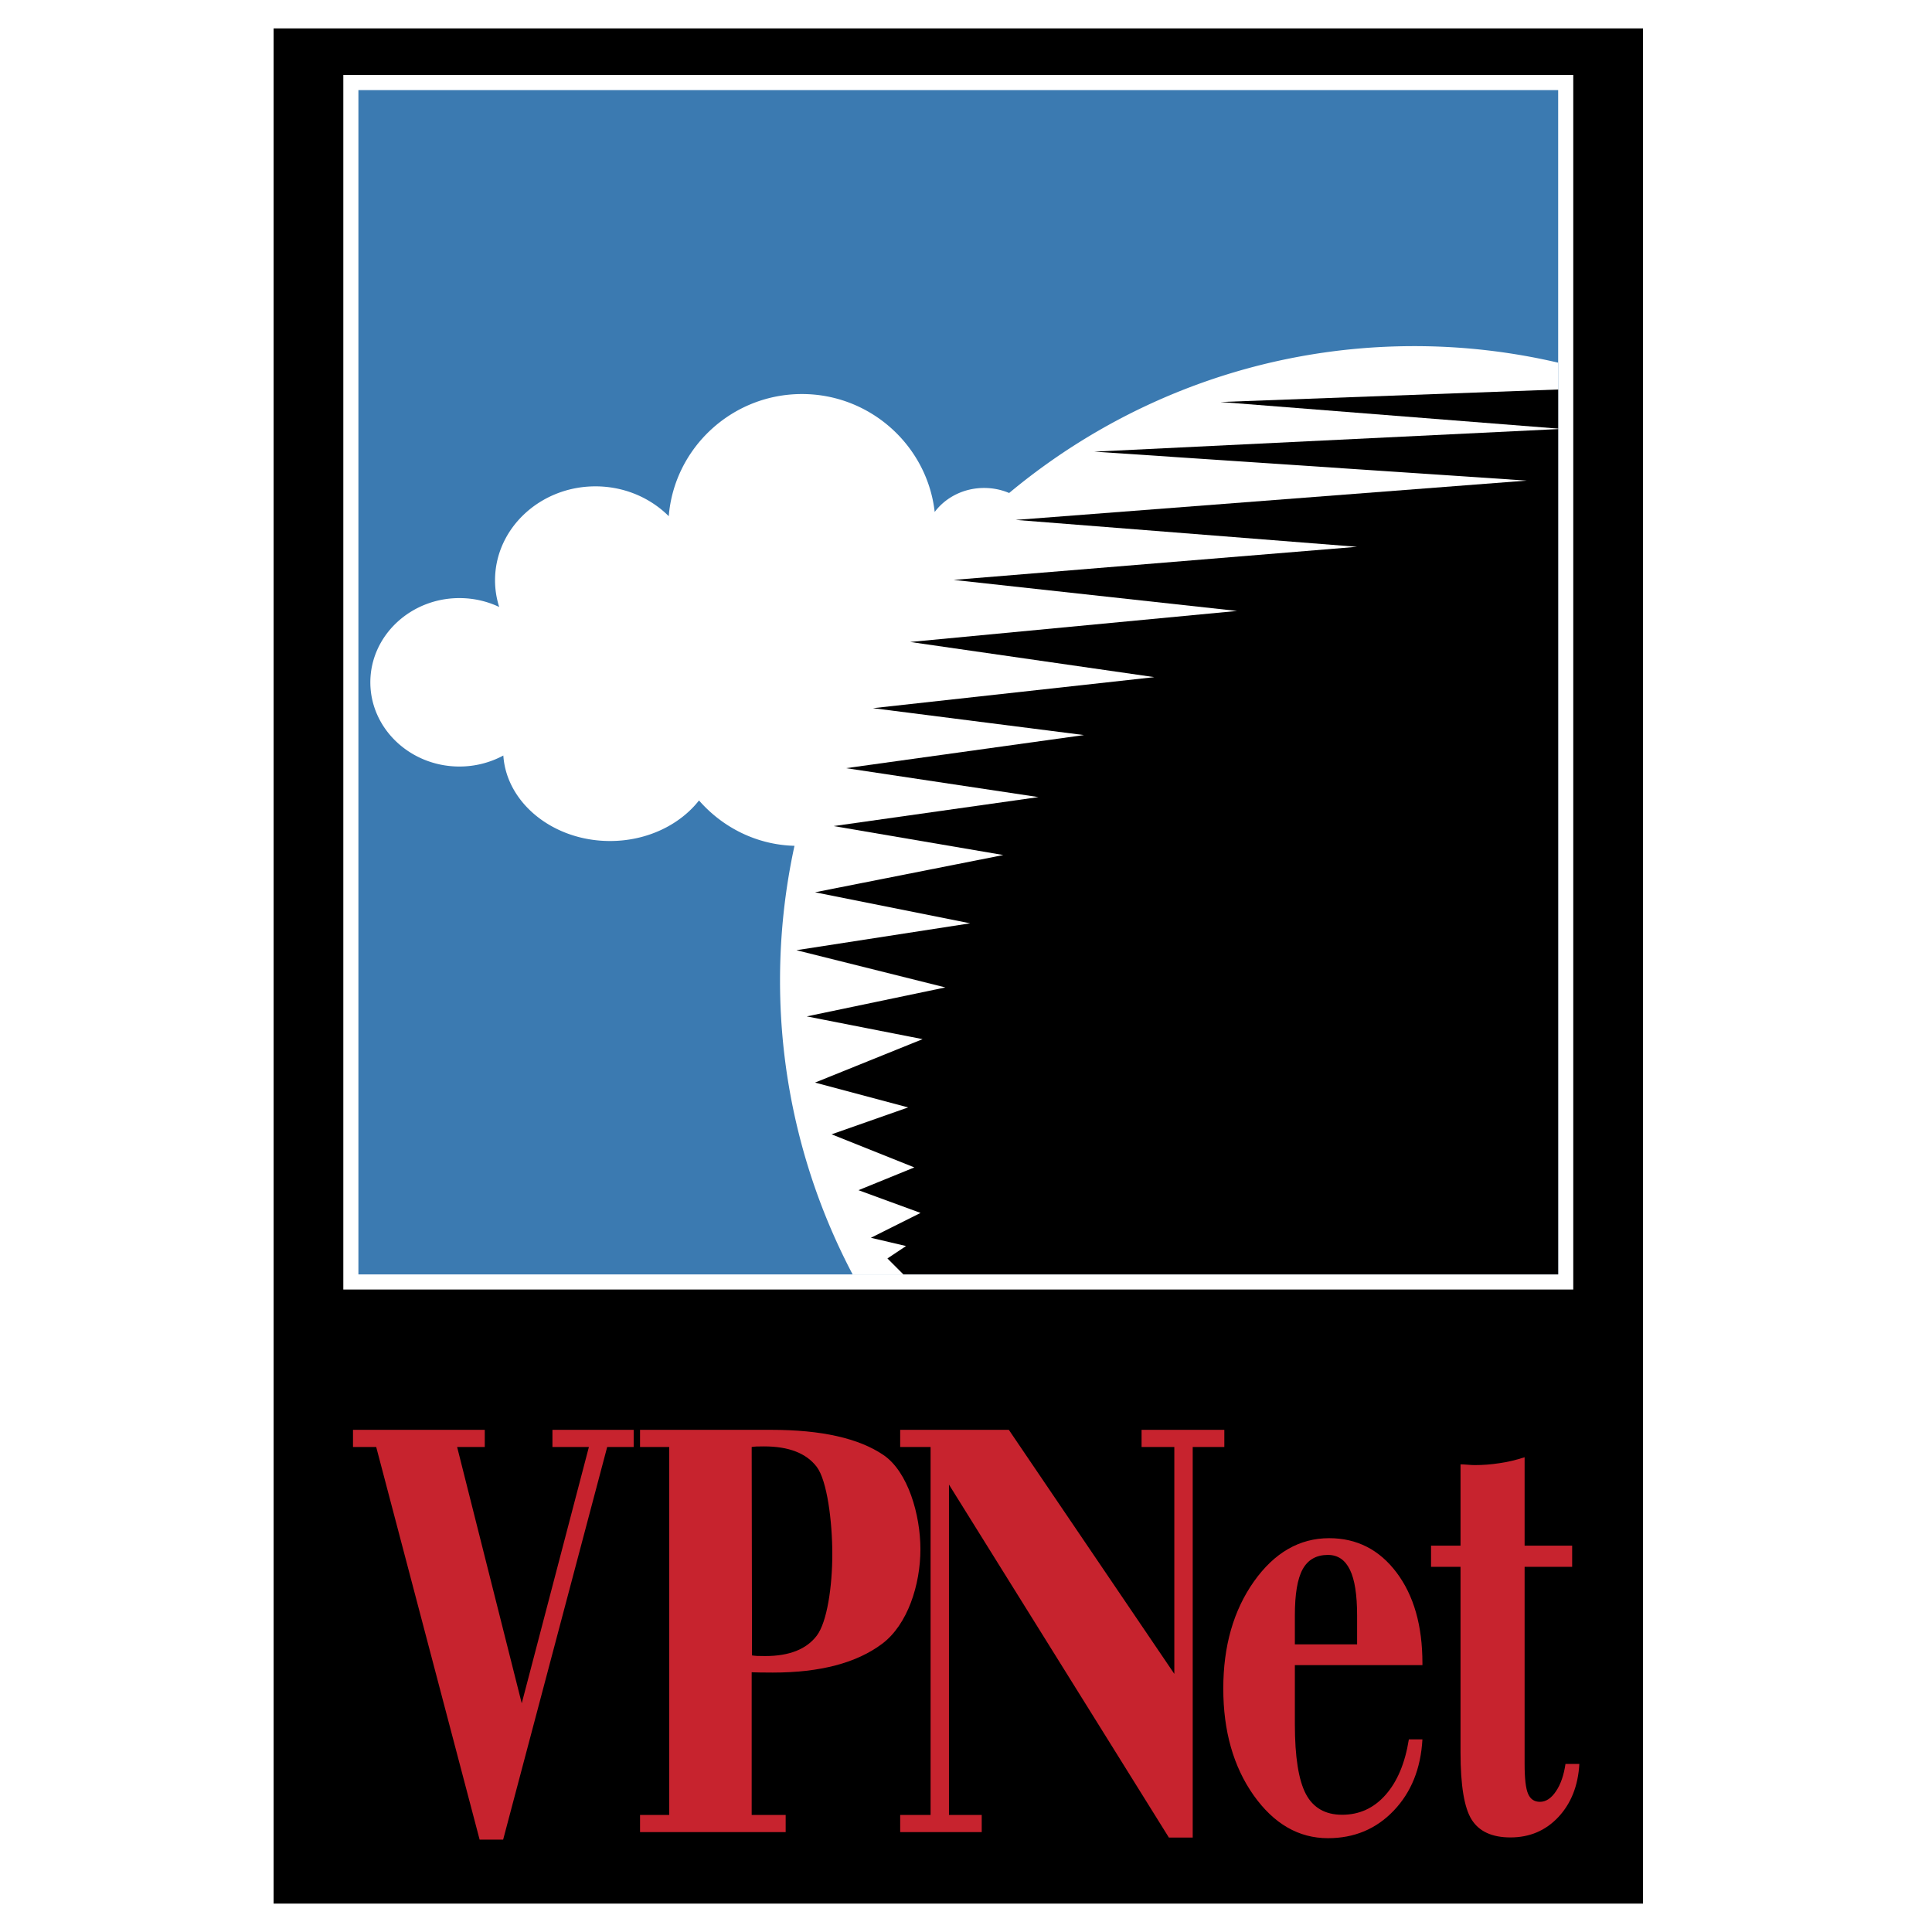
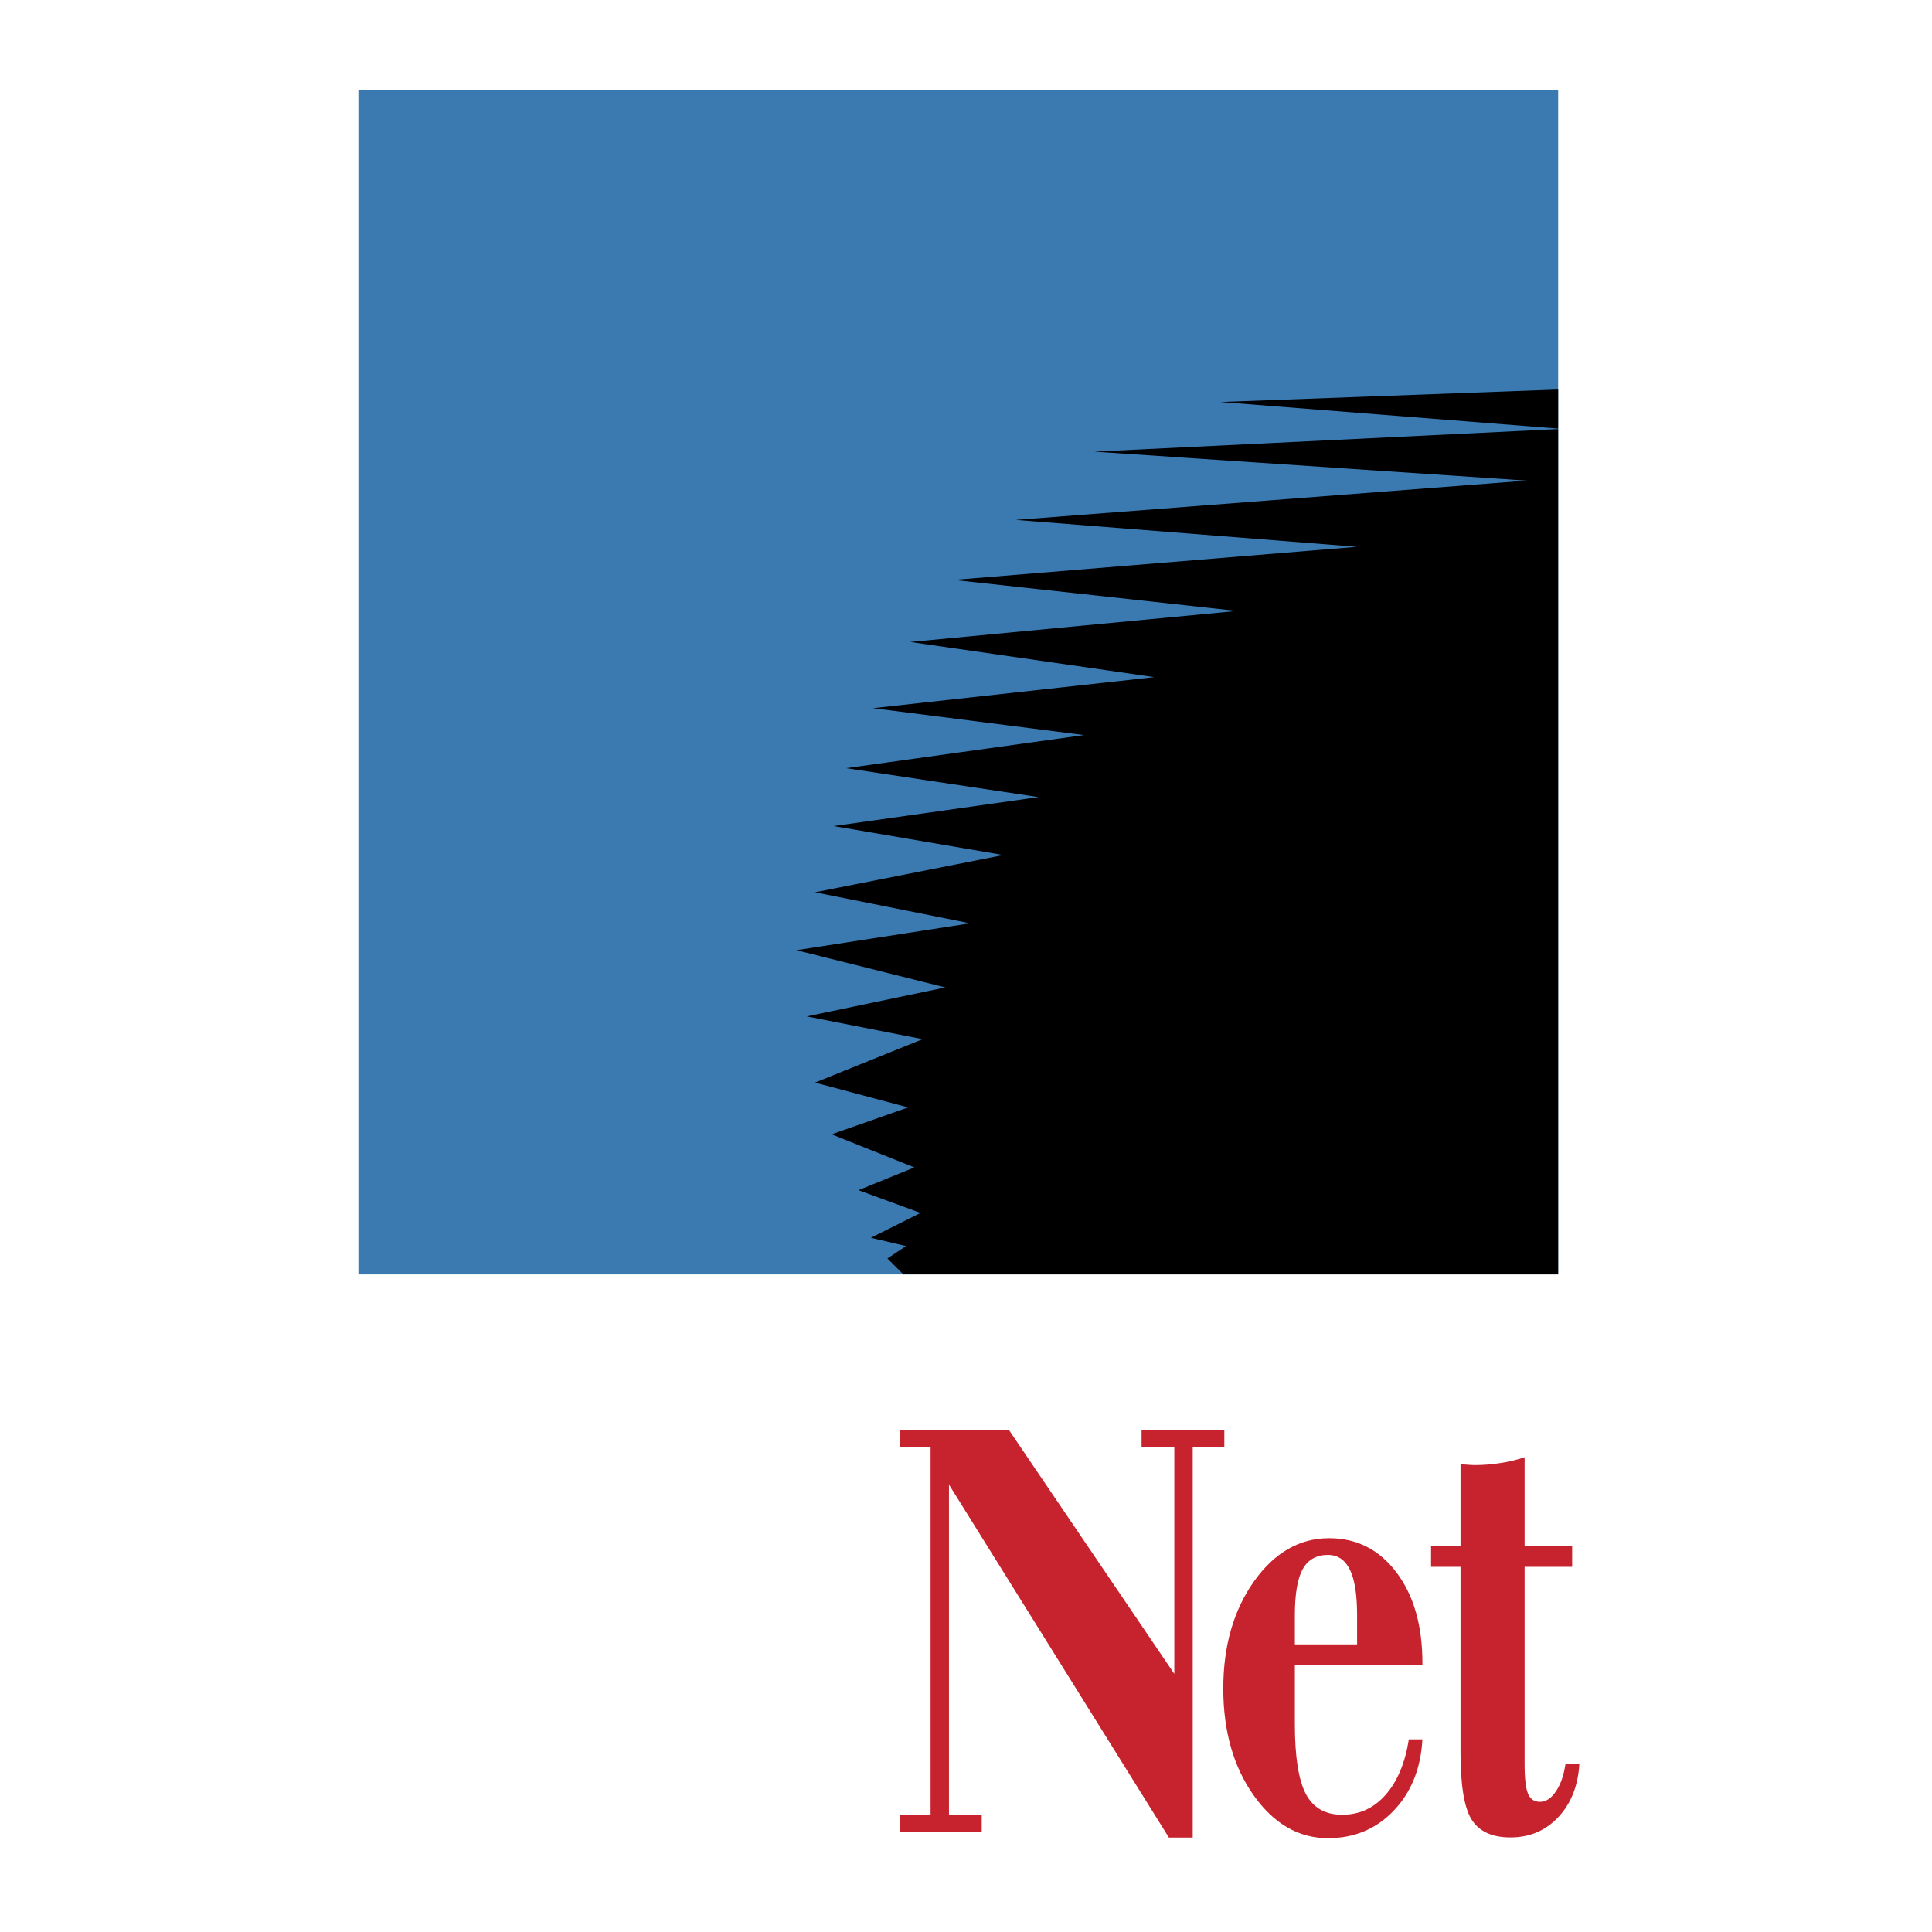
<svg xmlns="http://www.w3.org/2000/svg" width="2500" height="2500" viewBox="0 0 192.756 192.756">
-   <path fill-rule="evenodd" clip-rule="evenodd" fill="#fff" d="M0 0h192.756v192.756H0V0z" />
-   <path fill-rule="evenodd" clip-rule="evenodd" d="M27.297 2.834H163.92v187.088H27.297V2.834z" />
  <path fill="#fff" d="M34.253 7.482h122.712v121.174H34.253V7.482z" />
  <path fill-rule="evenodd" clip-rule="evenodd" fill="#3b7ab1" d="M35.759 8.989h119.7v118.159h-119.7V8.989z" />
-   <path d="M155.459 36.184v90.964H85.067a62.789 62.789 0 0 1-7.243-29.338c0-4.603.501-9.094 1.442-13.423-3.776-.098-7.167-1.829-9.526-4.525-1.914 2.436-5.182 4.046-8.877 4.046-5.668 0-10.327-3.786-10.646-8.529a9.223 9.223 0 0 1-4.381 1.097c-4.895 0-8.887-3.774-8.887-8.402s3.992-8.402 8.887-8.402c1.425 0 2.774.32 3.97.887a8.74 8.74 0 0 1-.416-2.665c0-5.162 4.5-9.371 10.018-9.371 2.88 0 5.484 1.147 7.314 2.978.546-6.804 6.304-12.188 13.287-12.188 6.837 0 12.5 5.163 13.246 11.766 1.079-1.444 2.887-2.395 4.93-2.395.891 0 1.738.18 2.498.503 10.977-9.143 25.072-14.653 40.416-14.653a63.15 63.15 0 0 1 14.36 1.65z" fill-rule="evenodd" clip-rule="evenodd" fill="#fff" />
  <path d="M155.459 38.86v3.902l-33.691-2.654 33.691-1.248zm0 3.949v84.34H90.133l-1.594-1.594 1.858-1.238-3.509-.824 4.954-2.479-6.192-2.27 5.573-2.27-8.255-3.303 7.636-2.684-9.288-2.477 10.732-4.334-11.558-2.271 13.828-2.889-14.86-3.715 17.337-2.683-15.479-3.096 18.783-3.715-16.925-2.89 20.433-2.89-19.196-2.887 23.735-3.302-21.052-2.683 28.07-3.096-24.355-3.509 32.611-3.096-28.276-3.096 40.247-3.303-34.055-2.683 50.979-3.921-43.137-2.889 46.281-2.253z" fill-rule="evenodd" clip-rule="evenodd" />
  <path d="M145.717 156.322h-2.941v-2.111h2.941v-8.113c.164 0 .4.012.707.037.309.025.543.037.707.037.82 0 1.641-.062 2.459-.189.82-.113 1.66-.314 2.521-.594v8.822h4.744v2.111h-4.744v19.668c0 1.453.113 2.451.348 2.982.227.531.625.797 1.178.797.605 0 1.139-.355 1.609-1.062.471-.695.779-1.605.943-2.717h1.383c-.123 2.174-.82 3.93-2.09 5.295-1.271 1.354-2.859 2.035-4.785 2.035-1.834 0-3.125-.594-3.873-1.783-.738-1.174-1.107-3.412-1.107-6.697v-18.518zM141.916 173.537c-.164 2.92-1.117 5.283-2.869 7.117-1.752 1.832-3.936 2.742-6.559 2.742-2.92 0-5.389-1.43-7.408-4.271-2.018-2.857-3.033-6.41-3.033-10.656s1.025-7.811 3.064-10.693c2.039-2.869 4.539-4.311 7.5-4.311 2.756 0 5 1.139 6.723 3.426 1.721 2.289 2.582 5.297 2.582 9.051v.189h-12.727v5.889c0 3.262.369 5.576 1.096 6.965.729 1.379 1.938 2.074 3.617 2.074 1.723 0 3.166-.658 4.336-1.984 1.166-1.316 1.945-3.16 2.324-5.537h1.354v-.001zm-12.727-9.48h6.209v-2.895c0-2.047-.234-3.564-.717-4.549-.48-.986-1.209-1.479-2.193-1.479-1.158 0-1.998.48-2.52 1.428-.523.947-.779 2.49-.779 4.6v2.895zM89.812 182.791v-1.711h3.033v-36.713h-3.033v-1.711h10.84l16.51 24.346v-22.635h-3.267v-1.711h8.257v1.711h-3.154v38.967h-2.377l-21.942-35.217v32.963h3.268v1.711h-8.135z" fill-rule="evenodd" clip-rule="evenodd" fill="#c7232e" />
-   <path d="M63.857 182.791v-1.711h2.91v-36.713h-2.91v-1.711h13.116c4.98 0 8.709.84 11.169 2.51 2.458 1.67 3.688 5.979 3.688 9.4 0 3.545-1.274 7.529-3.822 9.438-2.553 1.914-6.188 2.869-10.912 2.869-.564 0-.984 0-1.271-.01-.297-.01-.574-.02-.83-.02v14.236h3.392v1.711h-14.53v.001zm11.139-38.424l.031 20.795c.164.021.328.041.512.051.174.01.451.012.81.012 2.397 0 4.116-.68 5.144-2.039 1.031-1.365 1.547-4.92 1.547-8.137 0-3.26-.519-7.344-1.557-8.705-1.042-1.363-2.797-2.037-5.256-2.037-.318 0-.574 0-.748.01-.187.009-.34.029-.483.05zM47.852 183.539l-10.318-39.172h-2.316v-1.711h13.147v1.711h-2.757l6.446 25.574 6.7-25.574h-3.637v-1.711h8.105v1.711h-2.643l-10.38 39.172h-2.347z" fill-rule="evenodd" clip-rule="evenodd" fill="#c7232e" />
</svg>